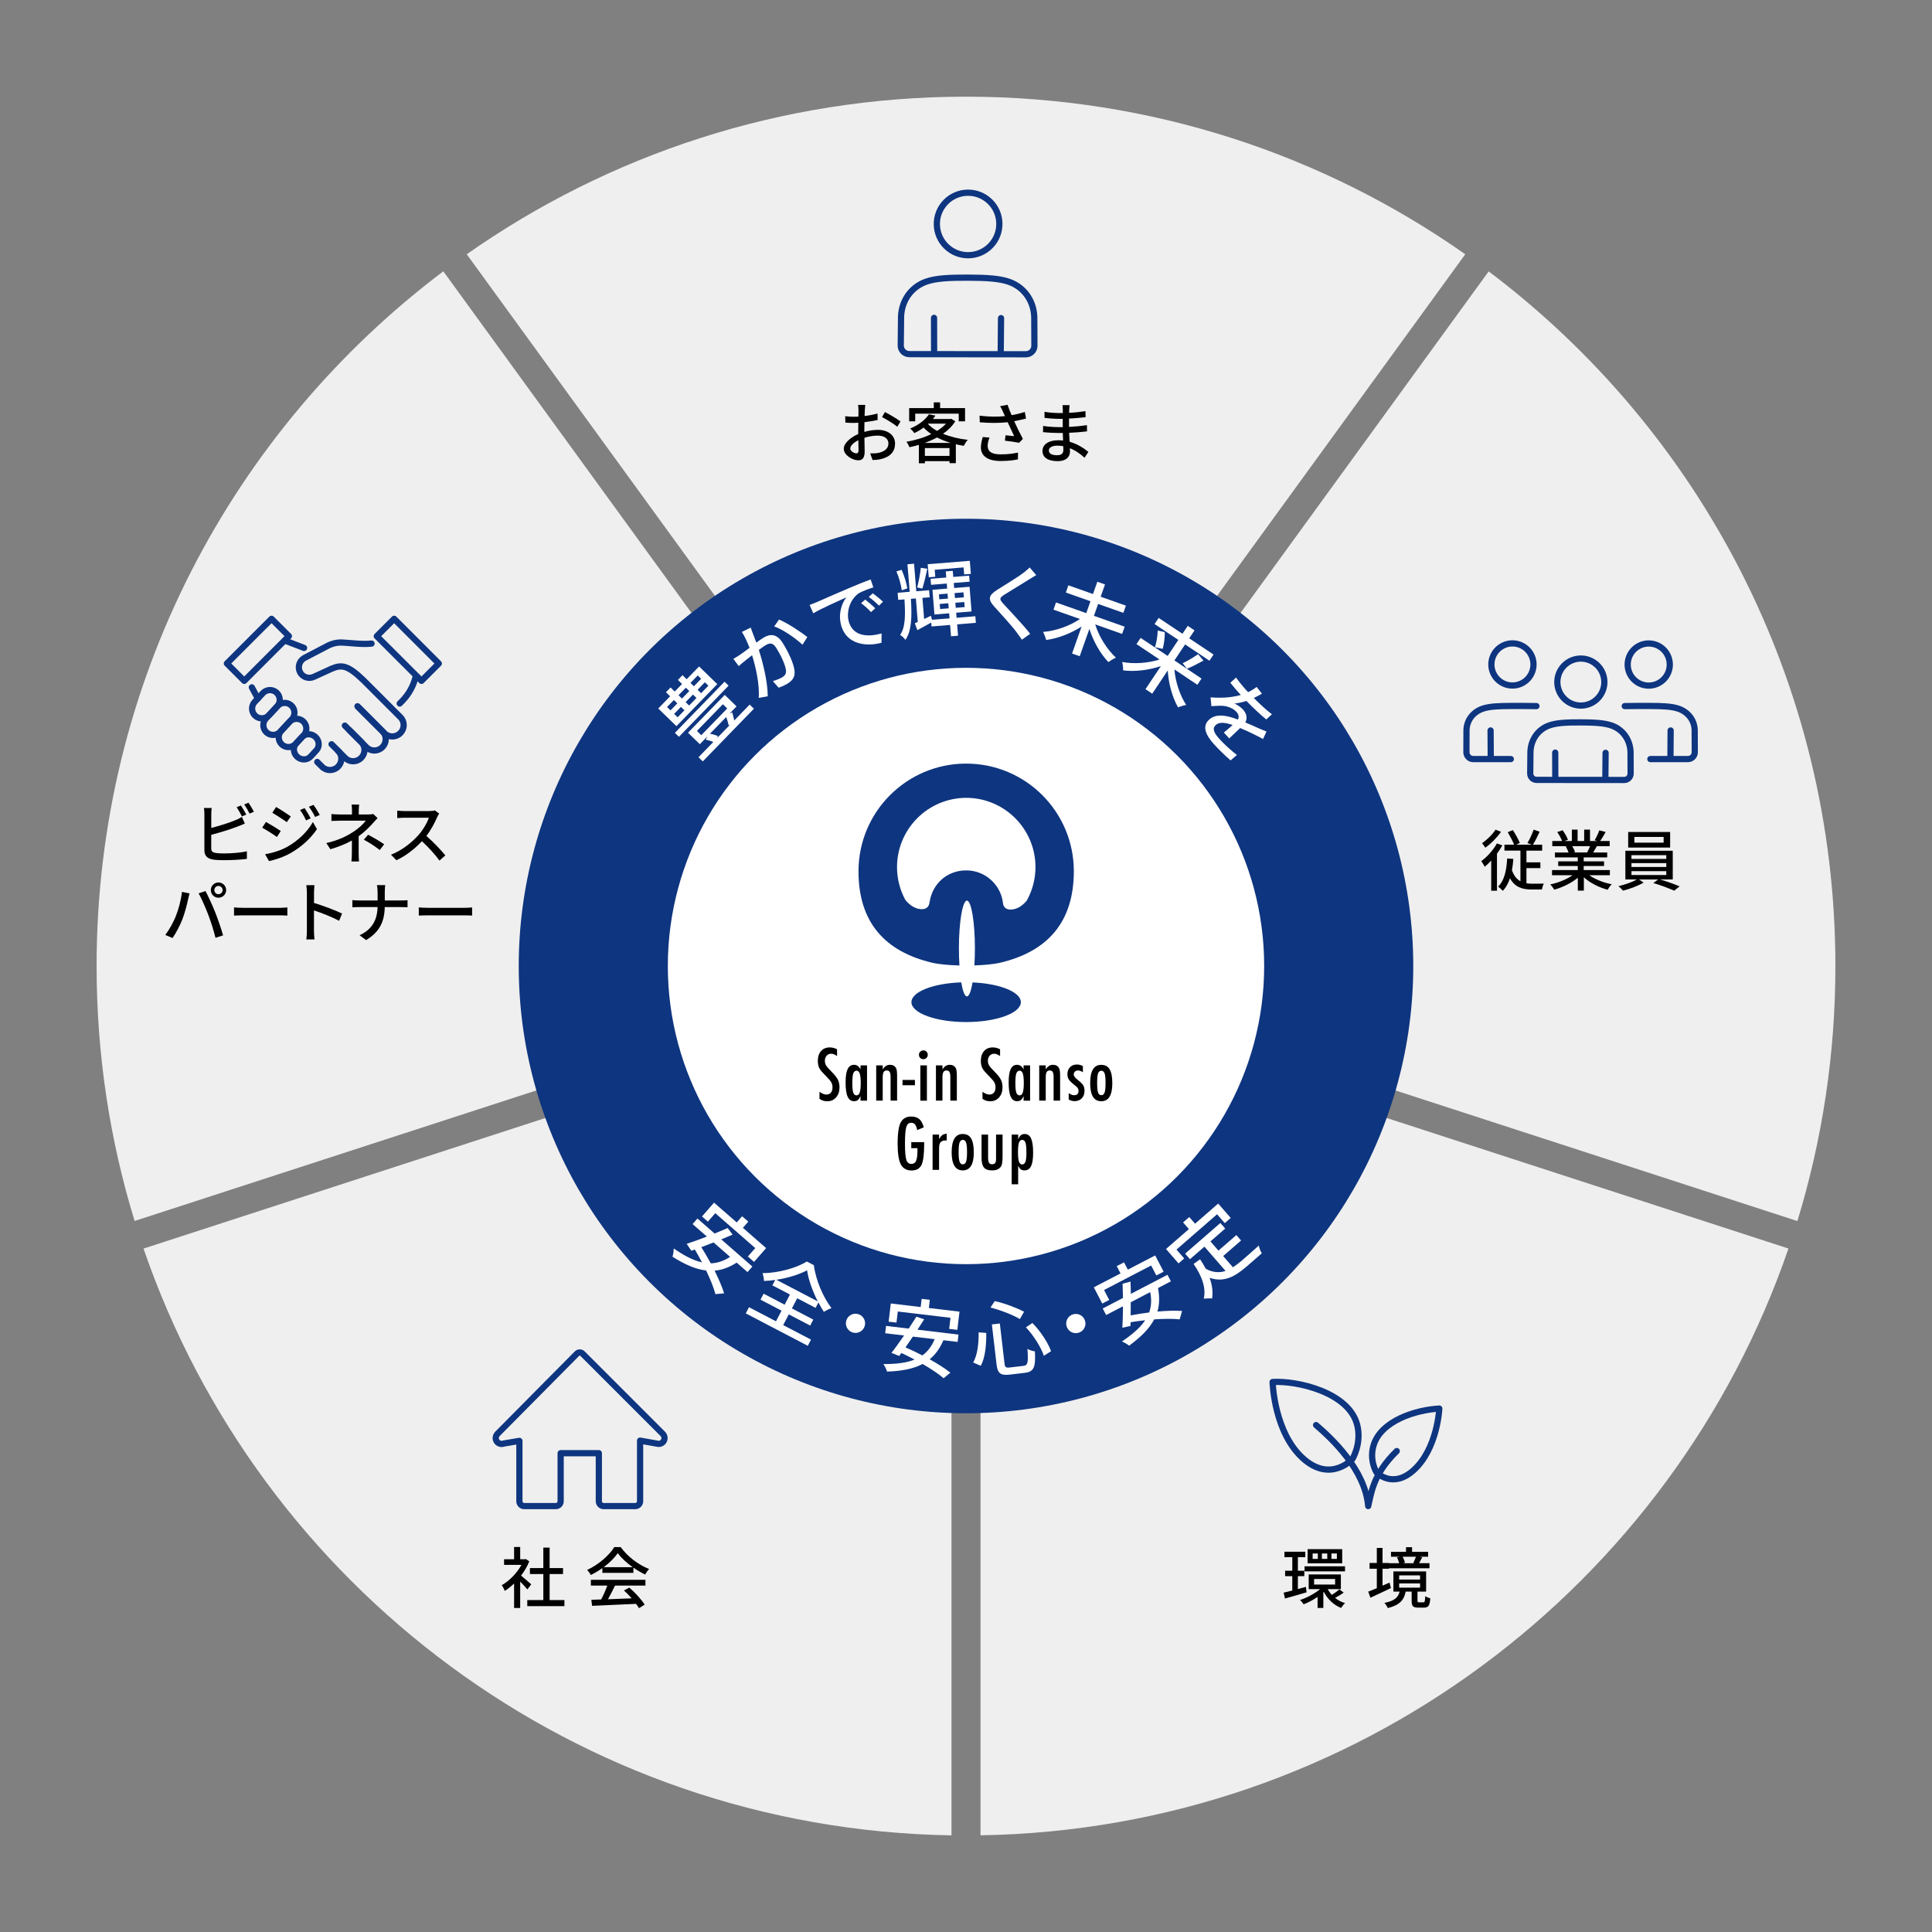
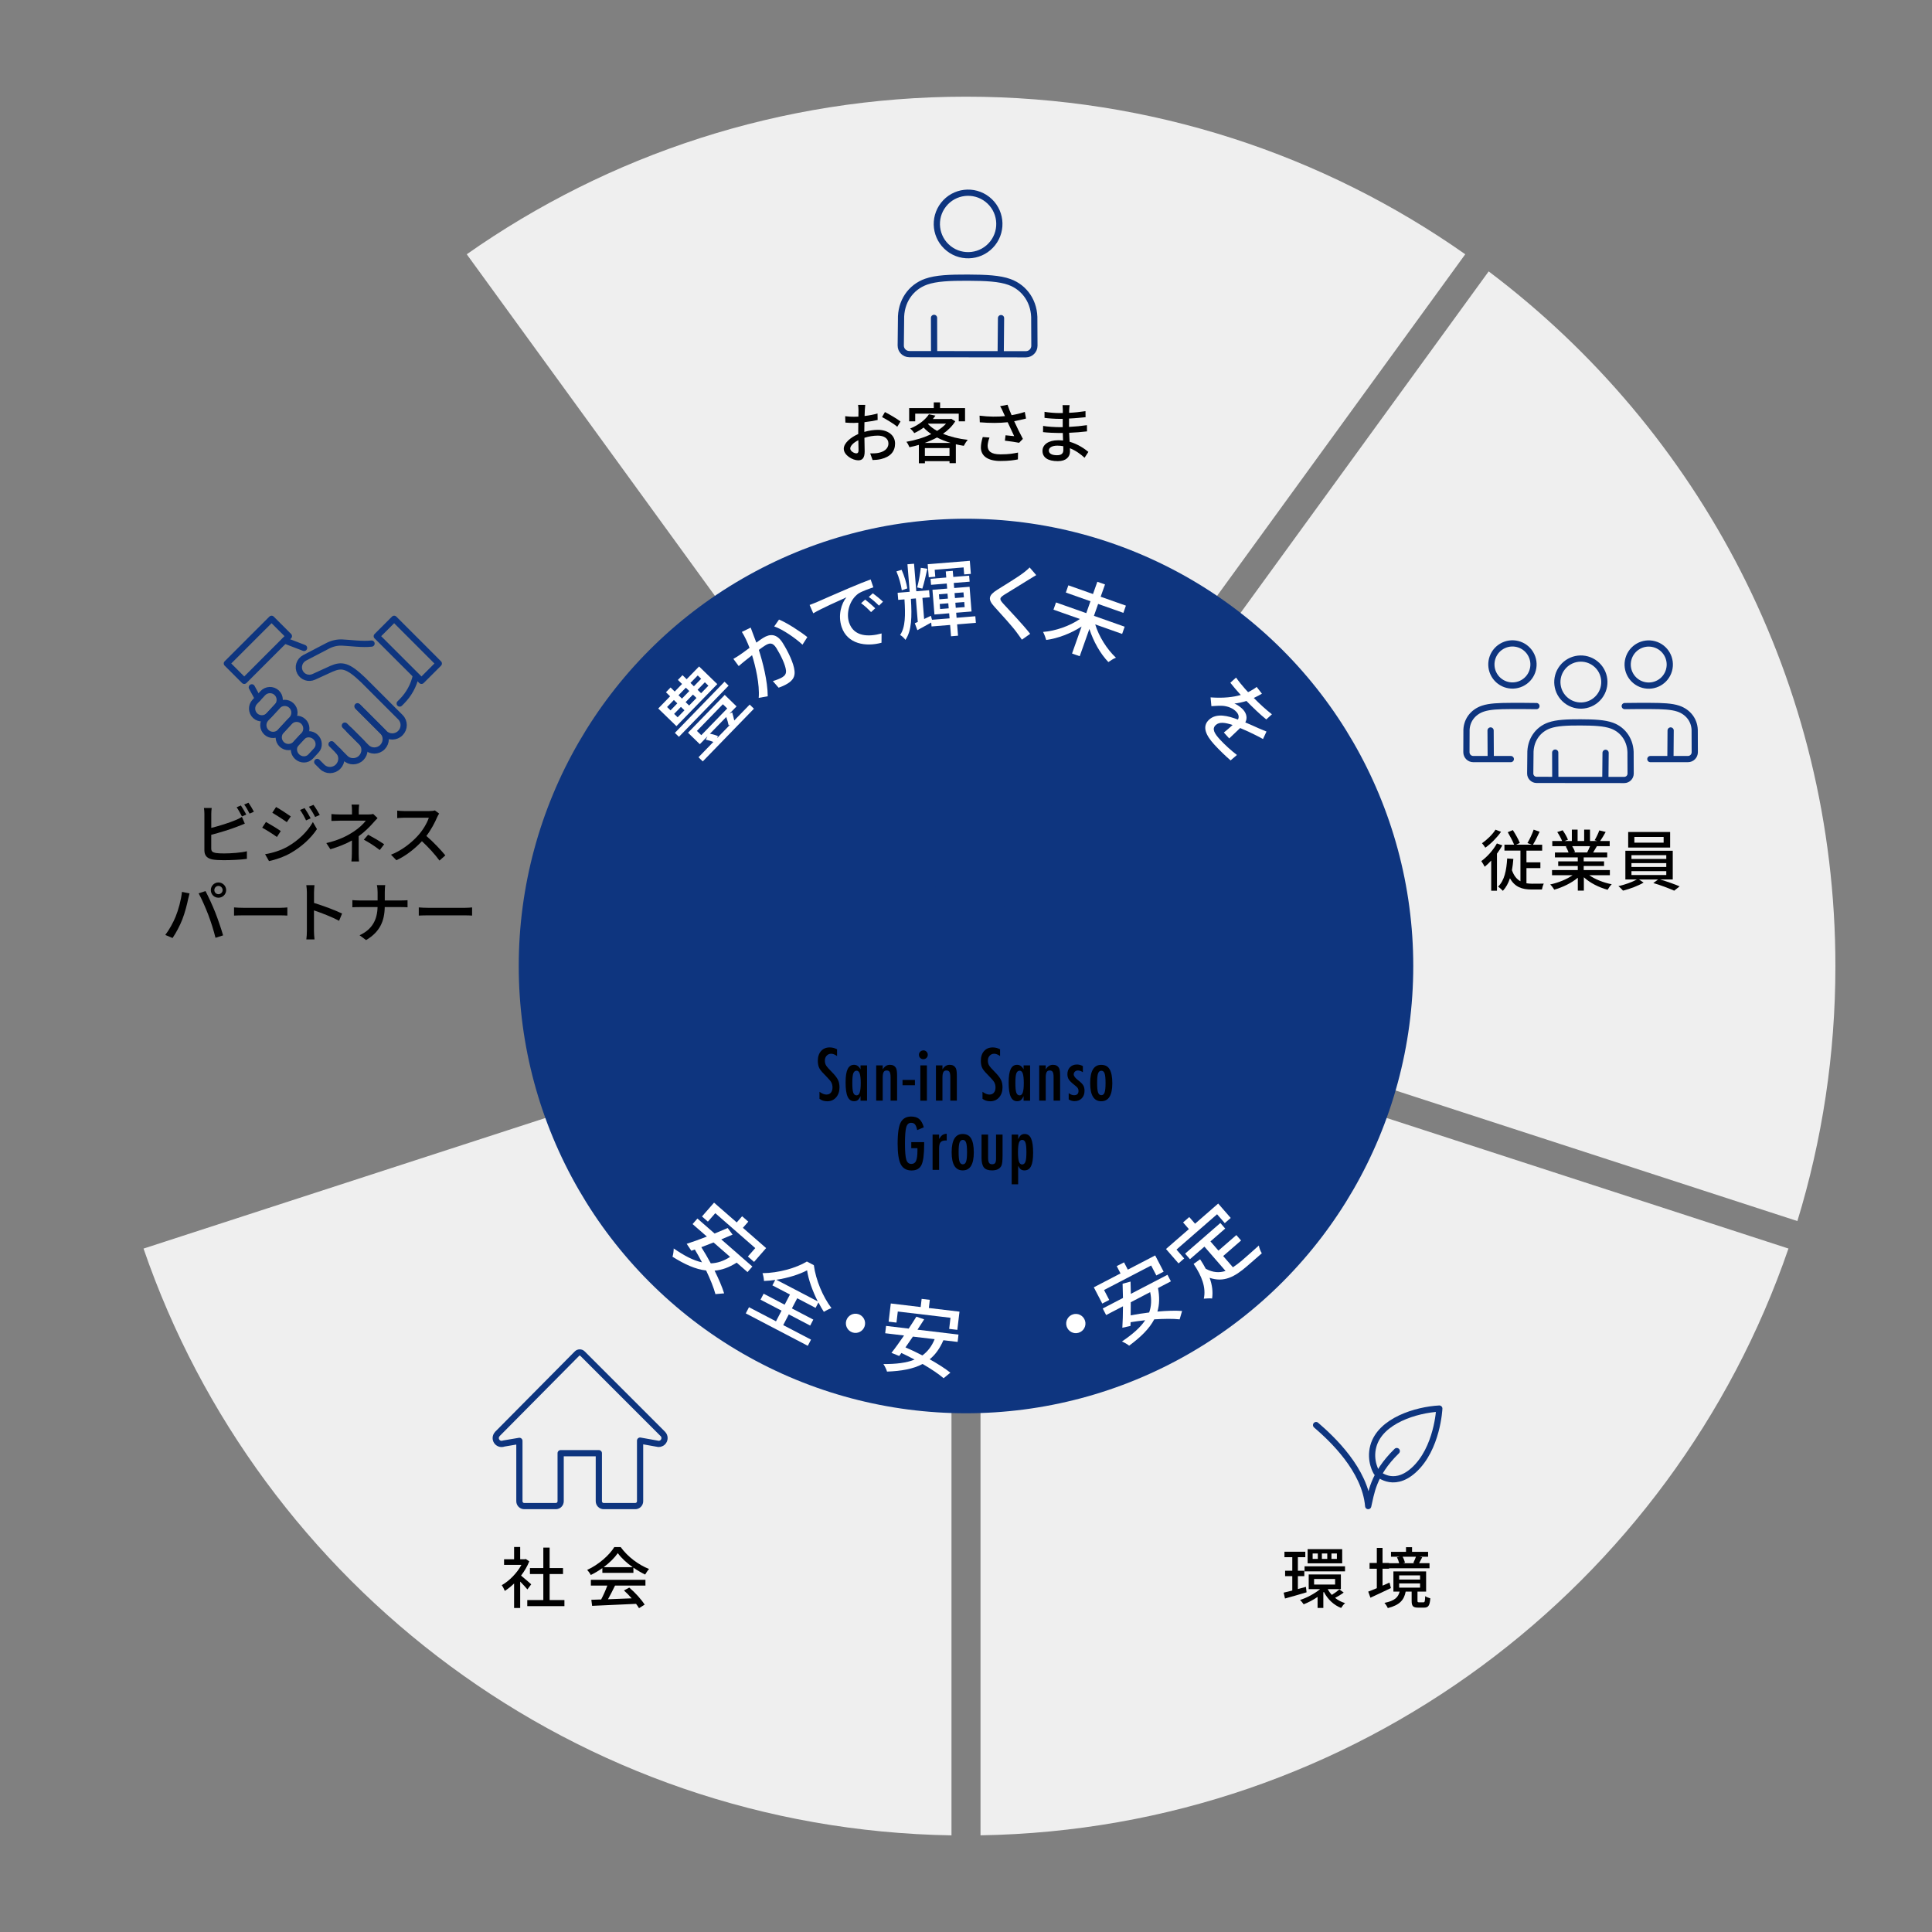
<svg xmlns="http://www.w3.org/2000/svg" id="_イヤー_2" width="466" height="466" viewBox="0 0 466 466">
  <rect x="0" y="0" width="466" height="466" fill="#808080" stroke="none" />
  <defs>
    <style>.cls-1{fill:#fff;}.cls-2,.cls-3{fill:none;}.cls-4{fill:#efefef;}.cls-3{stroke:#0e357f;stroke-linecap:round;stroke-linejoin:round;stroke-width:1.5px;}.cls-5{fill:#0e357f;}</style>
  </defs>
  <g id="_定デザイン">
    <g>
      <g>
        <g>
          <path class="cls-4" d="M229.5,309.83c-31.42-1.41-57.93-21.67-68.49-49.74l-126.39,41.07c27.92,81.32,104.44,140.05,194.88,141.53v-132.85Z" />
          <path class="cls-4" d="M190.68,168.82c12.14-8.02,26.68-12.69,42.32-12.69s30.18,4.67,42.32,12.69l78.1-107.49c-34.08-23.95-75.6-38.01-120.42-38.01s-86.34,14.07-120.42,38.01l78.1,107.49Z" />
          <path class="cls-4" d="M280.97,172.94c17.62,14.09,28.92,35.77,28.92,60.09,0,7.07-.96,13.91-2.75,20.42l126.39,41.07c5.95-19.44,9.17-40.09,9.17-61.48,0-68.49-32.84-129.31-83.63-167.58l-78.1,107.49Z" />
-           <path class="cls-4" d="M158.86,253.44c-1.79-6.5-2.75-13.35-2.75-20.42,0-24.32,11.29-46,28.92-60.09L106.93,65.44C56.14,103.71,23.3,164.53,23.3,233.02c0,21.4,3.21,42.04,9.17,61.48l126.39-41.07Z" />
          <path class="cls-4" d="M304.99,260.09c-10.56,28.08-37.07,48.34-68.49,49.74v132.85c90.44-1.48,166.96-60.2,194.88-141.53l-126.39-41.07Z" />
        </g>
        <circle class="cls-5" cx="233" cy="233" r="107.88" />
        <g>
          <path class="cls-1" d="M173.01,165.01l-9.85,10.14-4.39-4.26,2.86-2.94-1-.98,1.11-1.15,1,.98,1.77-1.82-1-.98,1.11-1.15,1,.98,3-3.08,4.39,4.26Zm-11.28,6.33l1.64-1.69-.83-.81-1.64,1.69,.83,.81Zm1.72,1.67l1.64-1.69-.85-.82-1.64,1.69,.85,.82Zm12.29-7.63l-11.98,12.34-.98-.95,11.98-12.34,.98,.95Zm-12.08,2.31l.83,.81,1.77-1.82-.83-.81-1.77,1.82Zm1.71,1.66l.85,.82,1.77-1.82-.85-.82-1.77,1.82Zm15.45,.59l1.03,1-12.34,12.71-1.03-1,3.58-3.69c-.55-.23-1.25-.43-1.83-.55l.41-.8-1.84,1.89-2.85-2.77,8.86-9.12,2.85,2.77-1.71,1.76,.65-.32c.21,.68,.37,1.37,.5,1.96l3.73-3.84Zm-12.52-7.03l-1.76,1.81,.83,.81,1.75-1.81-.83-.81Zm.86,14.41l6.25-6.44-1.05-1.02-6.26,6.44,1.05,1.02Zm.85-12.75l-1.75,1.81,.85,.82,1.76-1.81-.85-.82Zm1.24,12.41c.7,.12,1.45,.35,1.93,.57l-.22,.48,3.16-3.26-.37,.18c-.11-.58-.35-1.4-.58-2.01l-3.93,4.04Z" />
          <path class="cls-1" d="M181.06,151.36c.14,.41,.32,.89,.48,1.3,.22,.57,.57,1.48,.89,2.34,.66-.48,1.24-.89,1.63-1.13,1.63-1.02,3.29-1.11,4.75,1.24,1.24,1.99,2.64,4.81,2.83,6.7,.17,1.48-.5,2.34-1.69,3.08-.63,.39-1.52,.78-2.15,.98l-1.39-1.59c.81-.22,1.84-.65,2.29-.93,.59-.37,.97-.82,.88-1.65-.15-1.37-1.22-3.62-2.31-5.37-.9-1.44-1.69-1.28-2.76-.61-.34,.21-.88,.59-1.48,1.04,.92,2.87,2.13,7.47,2.15,11.18l-2.18,.39c.27-3.28-.78-7.65-1.6-10.29-.71,.56-1.35,1.05-1.69,1.34-.41,.33-1.11,.9-1.53,1.28l-1.29-1.74c.58-.31,1.06-.64,1.61-1,.53-.36,1.39-.98,2.29-1.66-.53-1.39-1.16-2.77-1.85-3.84l2.11-1.03Zm6.84-1.92c1.91,.76,5.3,2.99,6.83,4.23l-1.17,1.83c-1.59-1.49-4.73-3.7-6.82-4.4l1.16-1.66Z" />
          <path class="cls-1" d="M197,145.24c1.32-.59,4.58-2.02,7.94-3.45,1.94-.83,3.8-1.57,5.06-2.03l.65,1.91c-1.04,.35-2.67,.91-3.58,1.48-2.23,1.58-3.01,4.79-2.27,7.01,1.14,3.44,4.7,3.5,7.84,2.63l-.02,2.24c-3.75,1.03-8.25,.33-9.62-3.81-.94-2.85-.05-5.67,1.15-7.14-1.58,.71-6.04,2.69-7.99,3.85l-.88-2.01c.71-.26,1.35-.51,1.71-.67Zm14.1,1.48l-1,.92c-.78-.82-1.56-1.53-2.4-2.15l.98-.87c.68,.51,1.76,1.44,2.42,2.1Zm1.88-1.59l-.97,.95c-.81-.8-1.58-1.48-2.46-2.09l.97-.89c.67,.49,1.79,1.39,2.46,2.03Z" />
          <path class="cls-1" d="M217.51,142.37c-.16-1.25-.67-3.11-1.29-4.55l1.25-.38c.63,1.39,1.19,3.23,1.37,4.48l-1.33,.45Zm17.87,7.86l-4.52,.37,.22,2.73-1.69,.14-.22-2.73-4.48,.36-.08-.94c-1.13,.63-2.28,1.27-3.34,1.84l-.62-1.68c.21-.1,.47-.2,.72-.3l-.46-5.68-1.2,.1c.27,4.27,.2,7.69-1.32,9.9-.25-.38-.82-.94-1.28-1.18,1.29-1.87,1.29-4.82,1.05-8.59l-1.51,.12-.14-1.71,2.91-.24-.54-6.64,1.59-.13,.54,6.64,3.09-.25,.14,1.71-1.75,.14,.41,5.1c.52-.24,1.08-.51,1.64-.78l.26,.96,4.24-.34-.1-1.22-3.55,.29-.48-5.96,3.55-.29-.1-1.22-3.79,.31-.12-1.45,3.79-.31-.12-1.47,1.69-.14,.12,1.47,3.83-.31,.12,1.45-3.83,.31,.1,1.22,3.71-.3,.48,5.96-3.71,.3,.1,1.22,4.52-.37,.13,1.57Zm-11.71-13.03c-.35,1.61-.8,3.53-1.2,4.77l-1.25-.28c.36-1.27,.73-3.33,.88-4.73l1.56,.23Zm1.92,1.91l-1.57,.13-.26-3.15,10.16-.82,.25,3.15-1.61,.13-.14-1.69-6.97,.57,.14,1.69Zm.98,5.44l2.07-.17-.1-1.2-2.07,.17,.1,1.2Zm2.26,2.18l-.1-1.22-2.07,.17,.1,1.22,2.07-.17Zm1.41-3.68l.1,1.2,2.15-.17-.1-1.2-2.15,.17Zm2.34,2.16l-2.15,.17,.1,1.22,2.15-.17-.1-1.22Z" />
          <path class="cls-1" d="M249.95,138.71c-.55,.31-1.23,.76-1.67,1.01-1.46,.94-4.45,2.72-6,3.7-1.26,.82-1.29,1.08-.25,2.23,1.46,1.59,4.77,5.07,6.45,7.23l-2,1.41c-.4-.62-.89-1.23-1.29-1.8-.92-1.29-3.74-4.39-5.34-6.15-1.69-1.84-1.37-2.78,.68-4.08,1.67-1.07,4.83-2.95,6.33-4.1,.52-.42,1.17-.91,1.48-1.3l1.61,1.87Z" />
          <path class="cls-1" d="M264.17,150.61c.87,2.88,2.82,6,4.99,8.02-.54,.21-1.34,.72-1.82,1.06-1.96-2.03-3.62-5.01-4.58-7.99l-2.33,6.58-1.85-.65,2.3-6.51c-2.61,1.69-5.75,2.87-8.53,3.24-.15-.54-.49-1.43-.76-1.94,2.96-.22,6.42-1.42,8.89-3.12l-6.38-2.25,.61-1.74,7.3,2.58,1.01-2.87-5.94-2.1,.61-1.74,5.94,2.1,1.05-2.96,1.85,.65-1.05,2.96,6.09,2.15-.61,1.74-6.09-2.15-1.01,2.87,7.41,2.62-.61,1.74-6.51-2.3Z" />
-           <path class="cls-1" d="M283.28,161.49c.2,2.87,1.3,6.19,2.83,8.55-.54,.09-1.43,.34-1.96,.59-1.4-2.48-2.31-5.8-2.49-8.91l-3.74,5.6-1.63-1.09,3.72-5.57c-2.93,1-6.31,1.39-9.11,1.04,.02-.57-.09-1.48-.23-2.03,2.77,.53,6.25,.3,9.01-.6l-5.56-3.71,1-1.5,6.52,4.35,2.58-3.86-5.74-3.83,.99-1.48,5.74,3.83,1.28-1.91,1.63,1.09-1.28,1.91,5.87,3.92-.99,1.48-5.87-3.92-2.58,3.86,6.54,4.37-1,1.5-5.52-3.69Zm-2.33-9.01c0,1.37-.19,3.05-.53,4.03l-1.85-.4c.34-.95,.64-2.65,.67-4.03l1.71,.4Zm4.31,7.48c1.14-.51,2.7-1.45,3.72-2.18l1.29,1.56c-1.34,.74-2.88,1.54-3.98,1.96l-1.03-1.34Z" />
          <path class="cls-1" d="M295.2,176.68c.54-.41,1.38-1.15,2.11-1.81-1.83-.61-3.2-.79-4.06,0-1.01,.92-.34,2.04,1.01,3.51,1.08,1.18,2.68,2.65,4.09,3.72l-1.53,1.31c-1.1-.94-2.75-2.52-3.95-3.84-1.99-2.19-3.04-4.35-1.22-6,1.8-1.64,4.54-.92,6.94-.01,.36-.65,.13-1.31-.35-1.84-.83-.92-2.12-1.37-3.26-1.47-.8-.05-1.73,0-2.79,.08l-.2-2.12c3.19,.23,5.51-.07,7.29-.58l-.39-.43c-.55-.61-1.45-1.65-2.13-2.52l1.38-1.25c.6,.86,1.49,1.97,2.12,2.66,.26,.28,.51,.56,.78,.86,.84-.41,1.58-.87,2.07-1.26l1.27,1.63c-.46,.26-1.13,.65-1.96,1.03,1.38,1.4,2.91,2.81,4.37,3.94l-1.36,1.24c-1.53-1.23-3.29-2.93-4.79-4.46-.92,.3-1.95,.53-2.92,.63,.68,.22,1.6,.9,2.12,1.47,.83,.92,1.09,2.06,.53,3.08,1.25,.51,2.25,.98,3.19,1.4,.67,.29,1.25,.54,1.92,.8l-.84,1.81c-.48-.29-1.3-.71-1.88-.99-.97-.5-2.23-1.08-3.63-1.67-.81,.77-1.96,1.86-2.64,2.51l-1.29-1.42Z" />
        </g>
        <g>
          <path class="cls-1" d="M177.69,304.55c-1.83,1.16-3.58,1.79-5.33,1.93,1,2.02,1.84,3.97,2.3,5.48l-2.1,.18c-.4-1.52-1.23-3.57-2.24-5.7-2.57-.28-5.19-1.48-8.12-3.32,.17-.44,.3-1.44,.3-1.99,2.5,1.73,4.72,2.9,6.82,3.35-.55-1.07-1.15-2.12-1.73-3.1l-.84,.3-1.12-1.67c1.35-.42,3.1-1.06,4.87-1.75l-3.45-3.01,1.17-1.34,4.14,3.62c1.12-.46,2.21-.91,3.16-1.33l1.18,1.59c-.85,.37-1.78,.76-2.73,1.15l7.5,6.55-1.17,1.34-2.62-2.29Zm-5.57-4.87c-1.02,.41-2.02,.79-2.96,1.14,.76,1.2,1.54,2.52,2.28,3.9,1.58-.05,3.11-.55,4.66-1.56l-3.98-3.47Zm-1.37-5.02l-1.43-1.25,2.91-3.33,5.47,4.77,1.3-1.49,1.49,1.3-1.3,1.49,5.6,4.89-2.91,3.33-1.49-1.3,1.78-2.03-9.64-8.42-1.78,2.03Z" />
          <path class="cls-1" d="M188.9,319.61l6.72,3.51-.78,1.49-14.96-7.82,.78-1.49,6.51,3.4,1.34-2.57-5.07-2.65,.75-1.44,5.07,2.65,1.28-2.45-4.24-2.21,.69-1.31c-.91,.14-1.83,.22-2.72,.25,0-.5-.16-1.33-.35-1.88,3.88-.03,8.2-1.27,10.7-2.81l1.68,.88c.48,3.61,2.18,7.62,4.25,10.36-.6,.2-1.29,.57-1.84,.89-.45-.69-.89-1.46-1.3-2.26l-.69,1.31-4.43-2.32-1.28,2.45,5.16,2.7-.75,1.44-5.16-2.7-1.34,2.57Zm8.35-5.7c-1.26-2.51-2.28-5.32-2.58-7.51-1.88,1-4.61,1.86-7.42,2.28l10,5.22Z" />
          <path class="cls-1" d="M207.03,316.97c1.22,.38,1.91,1.68,1.53,2.9s-1.68,1.91-2.9,1.53-1.91-1.68-1.53-2.9,1.68-1.91,2.9-1.53Z" />
          <path class="cls-1" d="M227.55,323.26c-.86,1.99-1.95,3.5-3.31,4.6,1.96,1.1,3.76,2.24,4.99,3.23l-1.63,1.34c-1.19-1.03-3.04-2.26-5.07-3.44-2.28,1.22-5.12,1.71-8.58,1.84-.11-.46-.56-1.36-.87-1.82,3.04,.02,5.53-.27,7.52-1.08-1.06-.57-2.15-1.1-3.18-1.59l-.53,.72-1.87-.75c.88-1.1,1.96-2.63,3.04-4.19l-4.55-.54,.21-1.77,5.46,.65c.66-1.01,1.31-2,1.85-2.88l1.88,.65c-.5,.79-1.04,1.63-1.61,2.49l9.89,1.18-.21,1.77-3.46-.41Zm-11.32-4.25l-1.89-.22,.52-4.39,7.21,.86,.23-1.97,1.97,.23-.23,1.97,7.39,.88-.52,4.39-1.97-.23,.32-2.68-12.71-1.51-.32,2.68Zm3.97,3.37c-.61,.91-1.22,1.79-1.8,2.61,1.3,.56,2.7,1.21,4.08,1.94,1.28-.94,2.26-2.21,2.96-3.92l-5.25-.62Z" />
-           <path class="cls-1" d="M237.89,321.5c.02,2.72-.2,5.86-1.33,7.93l-1.82-.79c1.05-1.87,1.35-4.67,1.3-7.28l1.85,.15Zm2.04-7.67c2.42,.52,5.39,1.67,7.08,2.56l-1.02,1.77c-1.65-1-4.64-2.16-7.09-2.78l1.03-1.55Zm1.23,5.39l1.13,9.66c.11,.93,.33,1.07,1.34,.95l3.22-.38c1.09-.13,1.19-.82,.97-4.1,.48,.29,1.29,.55,1.8,.6,.2,3.76-.19,4.92-2.44,5.18l-3.56,.42c-2.29,.27-2.99-.27-3.25-2.44l-1.13-9.66,1.91-.22Zm7.86-.11c1.99,2.02,3.78,4.79,4.5,6.8l-1.74,1.11c-.65-1.98-2.44-4.87-4.33-6.87l1.57-1.05Z" />
          <path class="cls-1" d="M258.81,317.02c1.22-.38,2.52,.31,2.9,1.54s-.31,2.52-1.54,2.9-2.52-.31-2.9-1.54,.31-2.52,1.54-2.9Z" />
          <path class="cls-1" d="M267.56,313.54l-1.69,.88-2.04-3.92,6.44-3.35-.91-1.76,1.76-.91,.91,1.76,6.6-3.43,2.04,3.92-1.76,.91-1.25-2.4-11.36,5.91,1.25,2.4Zm11.75-2.86c.41,2.13,.36,3.98-.14,5.67,2.24-.2,4.37-.27,5.95-.14l-.59,2.02c-1.56-.18-3.78-.15-6.13,0-1.2,2.29-3.27,4.29-6.05,6.35-.35-.32-1.23-.8-1.74-1.01,2.52-1.7,4.42-3.34,5.61-5.13-1.2,.13-2.39,.3-3.52,.48l-.03,.9-1.96,.43c.1-1.41,.14-3.28,.15-5.17l-4.06,2.11-.82-1.58,4.88-2.54c-.02-1.21-.05-2.39-.09-3.43l1.92-.52c.03,.93,.06,1.93,.07,2.96l8.84-4.6,.82,1.58-3.09,1.61Zm-6.57,3.42c0,1.1,0,2.17-.02,3.17,1.39-.27,2.91-.52,4.46-.7,.53-1.49,.62-3.1,.24-4.91l-4.68,2.44Z" />
          <path class="cls-1" d="M285.63,303.54l-1.37,1.19-3.02-3.47,5.52-4.8-1.4-1.61,1.49-1.3,1.4,1.61,5.58-4.86,3.02,3.47-1.43,1.25-1.86-2.14-9.79,8.52,1.86,2.14Zm11.74,2.14c.74-.49,1.49-1.06,2.25-1.71,.65-.56,3.18-2.77,4.02-3.55,.06,.53,.41,1.42,.71,1.88l-3.59,3.12c-2.96,2.57-5.56,3.96-9,2.79,.62,1.72,.84,3.38,.6,4.99-.45-.06-1.46-.03-2,.04,.58-2.68-.48-5.46-2.46-8.38l1.57-1.12c.51,.77,.97,1.54,1.36,2.29,1.75,.94,3.29,1.01,4.77,.52l-5.09-5.86-3.49,3.03-1.17-1.34,8.5-7.39,1.17,1.34-3.56,3.1,1.93,2.22,4.32-3.75,1.14,1.31-4.32,3.75,2.36,2.72Z" />
        </g>
-         <circle class="cls-1" cx="233" cy="233" r="71.92" />
        <g>
          <g>
            <path class="cls-5" d="M233.05,184.18c-14.35,0-25.97,11.62-25.98,25.97,0,12.29,6.35,19.38,17.82,22.07,1.57,.37,4.06,.59,6.53,.65-.08-1.27-.13-2.64-.13-4.09,0-6.38,.87-11.55,1.93-11.55s1.93,5.17,1.93,11.55c0,1.44-.05,2.81-.13,4.08,2.34-.08,4.69-.29,6.18-.64,11.46-2.7,17.8-9.78,17.81-22.07,0-14.35-11.63-25.97-25.97-25.97Zm14.59,33.07c-.74,.88-2.13,2.19-4,2.14-1.14-.04-1.55-.75-1.69-1.29-.39-4.57-4.22-8.16-8.89-8.16s-8.13,3.26-8.82,7.52l-.03-.03s.07,1.82-1.76,1.86c-1.96,.05-3.4-1.38-4.1-2.26-1.26-2.34-1.99-5.03-1.99-7.89,.02-9.22,7.47-16.68,16.7-16.7,9.22,.01,16.68,7.48,16.7,16.7-.01,2.94-.77,5.71-2.12,8.11Z" />
            <path class="cls-5" d="M234.58,236.97c-.35,2.08-.83,3.36-1.36,3.36s-1.01-1.29-1.37-3.38c-6.73,.22-12.01,2.27-12.01,4.77,0,2.65,5.91,4.8,13.19,4.8s13.2-2.15,13.2-4.8c0-2.46-5.1-4.48-11.66-4.76Z" />
          </g>
          <g>
            <path d="M201.9,253.05v1.67c-.52-.37-.99-.56-1.41-.56-.45,0-.82,.16-1.1,.48-.29,.3-.43,.7-.43,1.21,0,.44,.1,.82,.3,1.14,.1,.17,.28,.39,.51,.66,.24,.27,.55,.59,.92,.97,.7,.71,1.17,1.32,1.42,1.83,.25,.5,.38,1.11,.38,1.83,0,.98-.28,1.79-.83,2.42-.55,.62-1.26,.93-2.13,.93-.73,0-1.35-.2-1.87-.6v-1.69c.61,.44,1.16,.67,1.66,.67,.47,0,.83-.15,1.09-.46,.26-.31,.39-.73,.39-1.26,0-.46-.1-.87-.3-1.24-.1-.18-.25-.38-.44-.6-.19-.23-.42-.48-.7-.76-.43-.43-.79-.81-1.08-1.13-.29-.33-.5-.62-.63-.86-.26-.48-.39-1.09-.39-1.82,0-.99,.26-1.78,.77-2.36,.52-.59,1.22-.88,2.1-.88,.61,0,1.19,.15,1.74,.44Z" />
            <path d="M209.13,256.97v8.51h-1.57v-1.09c-.22,.47-.45,.79-.67,.96-.22,.18-.52,.26-.89,.26-.71,0-1.22-.36-1.55-1.09-.33-.72-.49-1.86-.49-3.4s.16-2.56,.49-3.25c.33-.69,.85-1.04,1.55-1.04,.65,0,1.17,.37,1.56,1.1v-.96h1.57Zm-3.55,4.22c0,1.12,.07,1.9,.22,2.34,.15,.44,.42,.67,.81,.67,.35,0,.61-.23,.76-.69,.16-.49,.24-1.25,.24-2.28s-.08-1.79-.24-2.29c-.16-.46-.41-.69-.76-.69-.37,0-.64,.22-.8,.66-.15,.41-.23,1.16-.23,2.28Z" />
            <path d="M211.34,256.97h1.57v.98c.45-.75,1.03-1.12,1.74-1.12s1.18,.27,1.48,.81c.16,.31,.25,.9,.25,1.78v6.05h-1.57v-5.69c0-.58-.08-.98-.21-1.22-.14-.24-.37-.36-.71-.36-.18,0-.33,.03-.46,.09-.12,.06-.22,.16-.3,.3-.08,.14-.13,.32-.17,.55-.04,.22-.05,.5-.05,.83v5.5h-1.57v-8.51Z" />
            <path d="M217.69,260.48h2.99v1.28h-2.99v-1.28Z" />
            <path d="M222.73,253.35c.28,0,.53,.1,.74,.31,.21,.21,.31,.46,.31,.75s-.1,.55-.31,.76c-.21,.21-.46,.31-.76,.31s-.55-.1-.76-.31c-.2-.2-.3-.46-.3-.76,0-.28,.1-.53,.31-.74,.22-.21,.48-.31,.76-.31Zm-.74,3.62h1.58v8.51h-1.58v-8.51Z" />
            <path d="M225.75,256.97h1.57v.98c.45-.75,1.03-1.12,1.74-1.12s1.18,.27,1.48,.81c.16,.31,.25,.9,.25,1.78v6.05h-1.57v-5.69c0-.58-.08-.98-.21-1.22-.14-.24-.37-.36-.71-.36-.18,0-.33,.03-.46,.09-.12,.06-.22,.16-.3,.3-.08,.14-.13,.32-.17,.55-.04,.22-.05,.5-.05,.83v5.5h-1.57v-8.51Z" />
            <path d="M241.22,253.05v1.67c-.52-.37-.99-.56-1.41-.56-.45,0-.82,.16-1.1,.48-.29,.3-.43,.7-.43,1.21,0,.44,.1,.82,.3,1.14,.1,.17,.28,.39,.51,.66,.24,.27,.55,.59,.92,.97,.7,.71,1.17,1.32,1.42,1.83,.25,.5,.38,1.11,.38,1.83,0,.98-.28,1.79-.83,2.42-.55,.62-1.26,.93-2.13,.93-.73,0-1.35-.2-1.87-.6v-1.69c.61,.44,1.16,.67,1.66,.67,.47,0,.83-.15,1.09-.46,.26-.31,.39-.73,.39-1.26,0-.46-.1-.87-.3-1.24-.1-.18-.25-.38-.44-.6-.19-.23-.42-.48-.7-.76-.43-.43-.79-.81-1.08-1.13-.28-.33-.5-.62-.63-.86-.26-.48-.39-1.09-.39-1.82,0-.99,.26-1.78,.77-2.36,.52-.59,1.22-.88,2.1-.88,.61,0,1.19,.15,1.74,.44Z" />
            <path d="M248.46,256.97v8.51h-1.57v-1.09c-.22,.47-.45,.79-.67,.96s-.52,.26-.89,.26c-.71,0-1.22-.36-1.55-1.09-.33-.72-.49-1.86-.49-3.4s.16-2.56,.49-3.25c.33-.69,.85-1.04,1.55-1.04,.65,0,1.17,.37,1.56,1.1v-.96h1.57Zm-3.55,4.22c0,1.12,.07,1.9,.22,2.34,.15,.44,.42,.67,.81,.67,.35,0,.61-.23,.76-.69,.16-.49,.24-1.25,.24-2.28s-.08-1.79-.24-2.29c-.16-.46-.41-.69-.76-.69-.37,0-.64,.22-.8,.66-.15,.41-.23,1.16-.23,2.28Z" />
            <path d="M250.66,256.97h1.57v.98c.45-.75,1.03-1.12,1.74-1.12s1.18,.27,1.48,.81c.16,.31,.25,.9,.25,1.78v6.05h-1.57v-5.69c0-.58-.08-.98-.21-1.22-.14-.24-.37-.36-.71-.36-.18,0-.33,.03-.46,.09-.12,.06-.22,.16-.3,.3-.08,.14-.13,.32-.17,.55-.04,.22-.05,.5-.05,.83v5.5h-1.57v-8.51Z" />
            <path d="M261.19,257.15v1.48c-.38-.28-.79-.43-1.21-.43-.14,0-.27,.02-.39,.07-.12,.05-.23,.12-.32,.2-.09,.08-.16,.19-.21,.3-.05,.12-.08,.24-.08,.37,0,.4,.37,.89,1.1,1.44,.3,.23,.54,.44,.74,.64s.35,.38,.45,.56c.21,.34,.32,.78,.32,1.31,0,.76-.22,1.37-.67,1.83-.44,.45-1.03,.68-1.77,.68-.45,0-.92-.14-1.38-.41v-1.53c.45,.34,.89,.51,1.29,.51,.72,0,1.08-.35,1.08-1.06,0-.26-.07-.49-.2-.68-.06-.09-.16-.2-.29-.32-.13-.12-.29-.26-.49-.41-.66-.51-1.11-.95-1.35-1.3-.23-.36-.35-.8-.35-1.31,0-.68,.21-1.25,.63-1.68,.43-.43,.98-.65,1.67-.65,.48,0,.95,.12,1.41,.37Z" />
            <path d="M268.29,261.3c0,2.88-.89,4.32-2.67,4.32s-2.67-1.46-2.67-4.38,.89-4.4,2.66-4.4c.46,0,.86,.09,1.2,.26,.34,.18,.62,.45,.83,.81,.22,.37,.38,.83,.49,1.39,.11,.56,.16,1.23,.16,2Zm-1.63-.04c0-1.12-.07-1.9-.22-2.33-.15-.44-.41-.67-.79-.67s-.64,.22-.8,.66c-.15,.44-.22,1.2-.22,2.29s.07,1.85,.22,2.29c.16,.44,.42,.66,.8,.66s.63-.22,.78-.65c.15-.41,.23-1.15,.23-2.24Z" />
            <path d="M219.8,275.49h3.11v.49c0,2.47-.22,4.14-.65,5.01-.43,.89-1.23,1.33-2.4,1.33s-2.07-.49-2.59-1.48c-.51-.99-.76-2.64-.76-4.97,0-2.66,.28-4.44,.84-5.32,.53-.83,1.33-1.24,2.42-1.24,.83,0,1.48,.2,1.95,.6,.47,.41,.84,1.07,1.1,2l-1.59,.67c-.07-.33-.15-.62-.24-.84-.09-.23-.18-.4-.29-.53-.21-.26-.52-.39-.94-.39-.57,0-.96,.35-1.17,1.05-.21,.73-.31,2.05-.31,3.95s.11,3.23,.32,3.9c.21,.68,.62,1.02,1.21,1.02,.54,0,.92-.24,1.14-.72,.22-.52,.34-1.34,.34-2.48v-.6h-1.49v-1.45Z" />
            <path d="M224.94,273.66h1.57v1.06c.27-.45,.53-.76,.8-.95,.26-.18,.61-.28,1.04-.31v1.64c-.11-.02-.2-.02-.28-.02-.56,0-.97,.15-1.21,.44-.24,.29-.35,.78-.35,1.5v5.15h-1.57v-8.51Z" />
            <path d="M234.88,277.98c0,2.88-.89,4.32-2.67,4.32s-2.67-1.46-2.67-4.38,.89-4.4,2.66-4.4c.46,0,.86,.09,1.2,.26,.34,.18,.62,.45,.83,.81,.22,.37,.38,.83,.49,1.39,.11,.56,.16,1.22,.16,2Zm-1.63-.04c0-1.12-.07-1.9-.22-2.33-.15-.44-.41-.67-.79-.67s-.64,.22-.8,.66c-.15,.44-.22,1.2-.22,2.29s.07,1.85,.22,2.29c.16,.44,.42,.66,.8,.66s.63-.22,.78-.65c.15-.41,.23-1.15,.23-2.24Z" />
            <path d="M236.76,273.66h1.57v5.69c.01,.53,.09,.9,.23,1.13,.15,.22,.39,.34,.73,.34s.61-.1,.75-.3c.14-.21,.21-.57,.21-1.09v-5.77h1.57v5.09c0,1.19-.09,1.98-.26,2.38-.37,.78-1.13,1.17-2.29,1.17-.91,0-1.56-.23-1.94-.69-.38-.47-.58-1.24-.58-2.33v-5.62Z" />
            <path d="M244.02,285.65v-11.99h1.57v1.1c.22-.47,.44-.79,.67-.97,.23-.18,.53-.27,.9-.27,.7,0,1.22,.36,1.54,1.09,.33,.73,.49,1.86,.49,3.41s-.17,2.6-.5,3.26c-.33,.68-.86,1.02-1.59,1.02-.35,0-.64-.08-.86-.24-.11-.08-.22-.19-.33-.33s-.22-.32-.33-.52v4.44h-1.57Zm3.55-7.7c0-1.15-.08-1.94-.23-2.35-.15-.44-.41-.66-.8-.66-.36,0-.62,.23-.77,.69-.15,.43-.23,1.19-.23,2.28s.08,1.86,.23,2.28c.16,.45,.42,.68,.77,.68s.64-.22,.8-.66c.15-.4,.23-1.16,.23-2.27Z" />
          </g>
        </g>
        <g>
          <path d="M208.46,104.18c1.15-.34,2.34-.5,3.3-.5,2.35,0,4.13,1.26,4.13,3.3,0,1.89-1.09,3.2-3.42,3.76-.72,.16-1.42,.21-2,.22l-.58-1.6c.64,0,1.31,0,1.9-.11,1.33-.24,2.5-.94,2.5-2.29,0-1.22-1.1-1.89-2.54-1.89-1.12,0-2.19,.19-3.25,.53,.02,1.31,.06,2.64,.06,3.27,0,1.68-.62,2.16-1.55,2.16-1.38,0-3.49-1.25-3.49-2.79,0-1.34,1.62-2.74,3.49-3.55v-.99c0-.56,0-1.15,.02-1.74-.38,.03-.74,.05-1.04,.05-.7,0-1.46-.02-2.08-.08l-.05-1.54c.9,.11,1.52,.13,2.1,.13,.34,0,.7-.02,1.09-.03,0-.72,.02-1.3,.02-1.58,0-.34-.05-.96-.1-1.25h1.73c-.03,.3-.08,.83-.1,1.22-.02,.38-.03,.9-.06,1.46,1.12-.13,2.26-.35,3.12-.61l.03,1.57c-.91,.21-2.08,.4-3.18,.53-.02,.64-.03,1.26-.03,1.82v.54Zm-1.38,4.43c0-.5-.03-1.41-.05-2.43-1.15,.56-1.95,1.36-1.95,2s.93,1.17,1.47,1.17c.34,0,.53-.21,.53-.74Zm6.37-9.22c1.17,.59,2.95,1.65,3.75,2.27l-.78,1.28c-.77-.7-2.67-1.81-3.67-2.34l.7-1.22Z" />
          <path d="M230.42,101.6c-.72,1.17-1.74,2.18-2.96,3.03,1.75,.72,3.79,1.22,5.97,1.46-.34,.35-.74,1.01-.96,1.44-.66-.1-1.3-.22-1.92-.37v4.55h-1.52v-.48h-5.94v.51h-1.46v-4.43c-.75,.22-1.52,.4-2.27,.56-.14-.38-.46-.99-.74-1.31,2.07-.35,4.18-.98,6-1.86-.67-.46-1.3-.98-1.84-1.57-.66,.5-1.41,.94-2.26,1.34-.21-.35-.66-.86-.99-1.1,2.21-.91,3.73-2.23,4.53-3.44l1.57,.32c-.19,.27-.4,.54-.62,.82h4.16l.27-.06,.98,.61Zm-9.67,.03h-1.46v-3.2h5.94v-1.38h1.52v1.38h6.02v3.2h-1.52v-1.86h-10.5v1.86Zm8.56,5.2c-1.18-.35-2.29-.78-3.3-1.31-.93,.51-1.94,.94-2.96,1.31h6.26Zm-.29,3.14v-1.9h-5.94v1.9h5.94Zm-5.19-7.7c.59,.62,1.33,1.18,2.19,1.66,.85-.53,1.58-1.1,2.16-1.74h-4.26l-.1,.08Z" />
          <path d="M247.49,100.95c-.9,.24-1.89,.46-2.87,.64,.58,1.28,1.39,2.96,2.1,4.27l-.91,.94c-.75-.16-2.32-.38-3.43-.51l.16-1.3c.58,.06,1.57,.16,2.08,.21-.42-.9-1.09-2.29-1.57-3.36-2.02,.22-4.26,.22-6.72,.02l-.06-1.6c2.3,.29,4.37,.29,6.13,.11l-.45-.98c-.27-.62-.42-.93-.72-1.42l1.79-.34c.32,.94,.62,1.7,.98,2.51,1.1-.19,2.13-.43,3.18-.78l.3,1.58Zm-8.82,4.59c-.24,.56-.45,1.49-.45,1.95,0,1.3,.78,2.1,3.1,2.1,2.15,0,3.09-.21,4.23-.43l-.03,1.65c-.94,.18-2.11,.38-4.21,.38-3.04,0-4.72-1.2-4.72-3.28,0-.69,.19-1.62,.45-2.5l1.63,.13Z" />
          <path d="M261.6,110.41c-.9-.83-2.11-1.73-3.54-2.3,0,.32,.02,.59,.02,.82,0,1.2-.86,2.3-2.93,2.3-2.4,0-3.7-.88-3.7-2.48,0-1.5,1.42-2.56,3.79-2.56,.4,0,.78,.03,1.17,.06-.03-.59-.05-1.23-.06-1.81h-.86c-1.01,0-2.8-.08-3.91-.21l.02-1.5c.99,.19,2.95,.3,3.91,.3h.82v-2h-.79c-1.06,0-2.67-.11-3.6-.24v-1.46c.98,.18,2.56,.3,3.59,.3h.82v-.9c0-.29-.03-.75-.06-1.01h1.7c-.03,.29-.08,.64-.1,1.07,0,.18-.02,.46-.02,.78,1.33-.06,2.56-.19,3.95-.4l.02,1.46c-1.15,.11-2.48,.26-3.99,.32v2.02c1.57-.08,2.96-.22,4.32-.42l.02,1.5c-1.47,.18-2.79,.27-4.31,.34,.02,.72,.06,1.47,.11,2.16,2.05,.58,3.62,1.7,4.53,2.45l-.91,1.39Zm-5.14-2.79c-.46-.08-.93-.13-1.42-.13-1.34,0-2.06,.51-2.06,1.17s.59,1.14,1.95,1.14c.9,0,1.55-.26,1.55-1.28,0-.22,0-.53-.02-.9Z" />
        </g>
        <g>
          <path d="M362.37,203.9c-.37,.67-.82,1.34-1.3,2v8.95h-1.39v-7.28c-.51,.56-1.04,1.07-1.57,1.49-.14-.3-.58-1.04-.82-1.36,1.41-1.02,2.87-2.64,3.76-4.26l1.31,.46Zm-.32-3.27c-.96,1.38-2.43,2.88-3.79,3.83-.18-.29-.56-.82-.8-1.07,1.2-.83,2.58-2.16,3.25-3.27l1.34,.51Zm6.13,12.42c.43,.06,.88,.1,1.36,.1,.4,0,2.3,0,2.82-.02-.18,.35-.38,1.02-.45,1.42h-2.48c-2.29,0-4.05-.58-5.23-2.71-.4,1.2-.94,2.21-1.71,3.03-.24-.27-.82-.8-1.15-1.02,1.52-1.46,2.02-3.87,2.19-6.79l1.49,.11c-.08,.98-.18,1.89-.34,2.72,.48,1.38,1.18,2.19,2.05,2.67v-7.4h-3.86v-1.42h2.34c-.34-.86-.99-2.08-1.54-3.01l1.23-.51c.64,.98,1.34,2.24,1.68,3.09l-.9,.43h3.81l-1.07-.4c.51-.86,1.17-2.24,1.5-3.23l1.44,.5c-.51,1.12-1.1,2.3-1.62,3.14h2.23v1.42h-3.79v2.83h3.36v1.39h-3.36v3.65Z" />
          <path d="M383.32,211.1c1.41,.99,3.47,1.81,5.43,2.18-.34,.32-.77,.93-.99,1.33-2.08-.56-4.23-1.63-5.73-3.01v3.22h-1.46v-3.11c-1.52,1.28-3.68,2.32-5.68,2.88-.22-.38-.64-.94-.98-1.26,1.91-.4,3.99-1.23,5.39-2.22h-4.95v-1.25h6.21v-.98h-4.72v-1.12h4.72v-.96h-5.51v-1.18h3.28c-.14-.45-.42-1.02-.67-1.46l.38-.06h-3.63v-1.25h2.37c-.24-.62-.72-1.5-1.17-2.16l1.3-.43c.5,.69,1.06,1.66,1.28,2.29l-.82,.3h1.76v-2.74h1.39v2.74h1.58v-2.74h1.41v2.74h1.73l-.61-.19c.38-.64,.88-1.65,1.12-2.37l1.54,.38c-.43,.78-.91,1.58-1.33,2.18h2.3v1.25h-3.09c-.3,.54-.62,1.07-.9,1.52h3.39v1.18h-5.67v.96h4.91v1.12h-4.91v.98h6.31v1.25h-5.01Zm-4.11-7.01c.29,.46,.58,1.04,.69,1.42l-.46,.1h3.38c.24-.43,.5-1.01,.7-1.52h-4.31Z" />
          <path d="M400.41,212.13c1.6,.46,3.52,1.15,4.72,1.66l-1.31,1.04c-1.2-.54-3.36-1.36-5.04-1.84l1.17-.86h-4.63l1.12,.75c-1.28,.77-3.33,1.54-4.96,1.94-.27-.3-.75-.8-1.12-1.07,1.52-.35,3.39-1.01,4.45-1.62h-2.77v-6.93h11.43v6.93h-3.06Zm2.43-7.7h-10.12v-3.75h10.12v3.75Zm-9.33,2.75h8.4v-.91h-8.4v.91Zm0,1.94h8.4v-.93h-8.4v.93Zm0,1.94h8.4v-.94h-8.4v.94Zm7.76-9.19h-7.06v1.38h7.06v-1.38Z" />
        </g>
        <g>
          <path d="M315.14,384.07c-1.79,.53-3.71,1.09-5.2,1.49l-.32-1.41c.59-.14,1.31-.32,2.08-.51v-3.47h-1.73v-1.31h1.73v-3.27h-1.89v-1.31h5.03v1.31h-1.79v3.27h1.55v1.31h-1.55v3.11c.64-.18,1.3-.35,1.94-.53l.16,1.33Zm8.96,.06c-.64,.48-1.44,.96-2.08,1.28,.7,.56,1.52,1.01,2.42,1.26-.34,.27-.74,.82-.96,1.17-1.81-.7-3.25-2.11-4.16-3.86l-.13,.11v3.75h-1.39v-2.66c-1.07,.74-2.27,1.36-3.36,1.78-.19-.3-.59-.8-.88-1.04,1.67-.53,3.54-1.54,4.85-2.62h-2.75v-3.54h7.76v3.54h-3.17c.26,.5,.59,.96,.99,1.39,.61-.37,1.38-.94,1.82-1.33l1.04,.77Zm-9.44-6.34h9.76v1.22h-9.76v-1.22Zm9.08-.72h-8.34v-3.41h8.34v3.41Zm-5.88-2.37h-1.25v1.31h1.25v-1.31Zm-.9,7.49h5.07v-1.34h-5.07v1.34Zm3.18-7.49h-1.3v1.31h1.3v-1.31Zm2.32,0h-1.31v1.31h1.31v-1.31Z" />
          <path d="M335.48,383.05c-1.68,.82-3.52,1.66-4.93,2.32l-.53-1.47c.58-.21,1.3-.51,2.07-.83v-4.69h-1.75v-1.39h1.75v-3.63h1.38v3.63h1.57v1.39h-1.57v4.08l1.68-.74,.34,1.33Zm7.86,3.43c.3,0,.37-.18,.42-1.49,.27,.22,.87,.43,1.23,.53-.13,1.79-.5,2.24-1.5,2.24h-1.42c-1.3,0-1.58-.4-1.58-1.68v-2.18h-1.44c-.38,1.95-1.36,3.23-4.31,3.97-.14-.35-.54-.98-.82-1.25,2.53-.5,3.33-1.38,3.67-2.72h-1.5v-4.88h7.89v4.88h-2.08v2.16c0,.37,.05,.42,.4,.42h1.06Zm1.46-8.21h-9.75v-1.22h2.43c-.1-.43-.3-.99-.53-1.41l.71-.16h-2.15v-1.17h3.62v-1.12h1.46v1.12h3.87v1.17h-2.11l.69,.14c-.29,.51-.53,1.02-.75,1.42h2.51v1.22Zm-7.32,2.72h5.04v-1.01h-5.04v1.01Zm0,1.95h5.04v-1.02h-5.04v1.02Zm.83-7.46c.26,.46,.48,1.04,.56,1.44l-.5,.13h2.87l-.35-.08c.21-.42,.48-1.02,.64-1.49h-3.22Z" />
        </g>
        <g>
          <path d="M50.95,204.62c0,.77,.34,.96,1.09,1.12,.48,.08,1.23,.11,2,.11,1.68,0,4.19-.18,5.51-.53v1.84c-1.44,.21-3.84,.32-5.6,.32-.99,0-1.95-.05-2.62-.16-1.3-.24-2.03-.88-2.03-2.22v-8.77c0-.37-.03-1.02-.11-1.44h1.87c-.06,.42-.1,.99-.1,1.44v3.36c1.89-.46,4.29-1.22,5.84-1.87,.53-.21,1.02-.45,1.55-.78l.7,1.62c-.53,.21-1.17,.5-1.68,.67-1.71,.69-4.4,1.5-6.42,2.03v3.27Zm7.41-7.7c-.34-.64-.85-1.6-1.28-2.21l1.02-.43c.4,.58,.98,1.57,1.3,2.19l-1.04,.45Zm1.57-3.31c.42,.59,1.02,1.6,1.31,2.18l-1.04,.45c-.34-.69-.85-1.6-1.3-2.19l1.02-.43Z" />
          <path d="M67.72,200.46l-.93,1.42c-.83-.61-2.54-1.7-3.55-2.24l.91-1.38c.99,.54,2.82,1.66,3.57,2.19Zm1.62,3.76c2.67-1.52,4.85-3.67,6.13-5.94l.98,1.7c-1.44,2.18-3.67,4.23-6.26,5.73-1.62,.94-3.86,1.71-5.31,1.98l-.94-1.65c1.78-.3,3.73-.9,5.41-1.82Zm.8-7.3l-.96,1.38c-.82-.59-2.53-1.71-3.5-2.27l.91-1.38c.99,.54,2.79,1.73,3.55,2.27Zm4.8,.46l-1.12,.5c-.43-.91-.88-1.74-1.44-2.51l1.09-.46c.42,.62,1.1,1.74,1.47,2.48Zm2.19-.82l-1.12,.5c-.45-.91-.94-1.71-1.5-2.47l1.1-.46c.45,.59,1.12,1.7,1.52,2.43Z" />
          <path d="M86.51,205.9c0,.59,.05,1.39,.08,1.89h-1.83c.06-.46,.11-1.3,.11-1.89,0-.86,0-2.14,.02-3.17-1.49,.83-3.23,1.52-5.2,2.11l-.98-1.49c3.07-.7,5.09-1.78,6.51-2.71,1.34-.86,2.5-1.97,3.01-2.69h-6.27c-.58,0-1.52,.03-2.02,.06v-1.66c.54,.06,1.44,.1,1.98,.1h2.98v-.94c0-.48-.03-1.07-.1-1.44h1.83c-.05,.37-.1,.98-.1,1.44v.94h2.34c.42,0,.83-.03,1.14-.13l1.06,1.01c-.34,.35-.75,.78-1.04,1.12-.82,.94-2.11,2.24-3.52,3.25v4.19Zm2.29-4.56c1.49,.8,2.34,1.28,3.86,2.3l-1.06,1.39c-1.39-1.06-2.4-1.71-3.84-2.5l1.04-1.2Z" />
          <path d="M105.92,196.24c-.11,.16-.35,.56-.46,.83-.56,1.31-1.5,3.12-2.62,4.56,1.65,1.41,3.58,3.47,4.58,4.69l-1.42,1.25c-1.04-1.44-2.64-3.2-4.23-4.67-1.71,1.82-3.86,3.54-6.16,4.59l-1.3-1.34c2.59-.99,4.99-2.91,6.58-4.69,1.09-1.22,2.16-2.98,2.54-4.23h-5.87c-.62,0-1.49,.08-1.75,.1v-1.81c.32,.05,1.25,.11,1.75,.11h5.94c.59,0,1.12-.06,1.39-.16l1.04,.77Z" />
          <path d="M43.89,215.12l1.83,.37c-.11,.4-.26,1.01-.34,1.36-.21,1.06-.78,3.35-1.41,4.93-.58,1.49-1.49,3.22-2.35,4.47l-1.75-.74c1.01-1.33,1.92-3.03,2.48-4.39,.7-1.71,1.34-4.08,1.54-6Zm4.03,.35l1.65-.54c.64,1.2,1.71,3.52,2.35,5.14,.61,1.54,1.46,4.03,1.89,5.54l-1.83,.59c-.43-1.74-1.1-3.86-1.75-5.57-.64-1.66-1.63-3.95-2.32-5.15Zm4.77-2.62c1.02,0,1.86,.83,1.86,1.84s-.83,1.84-1.86,1.84-1.84-.82-1.84-1.84,.82-1.84,1.84-1.84Zm0,2.83c.54,0,1.01-.45,1.01-.99s-.46-1.01-1.01-1.01-.99,.46-.99,1.01,.45,.99,.99,.99Z" />
          <path d="M56.46,218.87c.51,.05,1.5,.1,2.37,.1h8.69c.78,0,1.41-.06,1.79-.1v1.97c-.35-.02-1.07-.06-1.78-.06h-8.71c-.9,0-1.84,.03-2.37,.06v-1.97Z" />
          <path d="M81.78,222.09c-1.7-.91-4.29-1.92-6.05-2.5v4.95c0,.5,.05,1.47,.13,2.05h-1.97c.08-.56,.13-1.42,.13-2.05v-9.25c0-.51-.05-1.25-.14-1.79h1.97c-.05,.53-.11,1.23-.11,1.79v2.5c2.11,.64,5.17,1.78,6.77,2.56l-.72,1.74Z" />
          <path d="M96.76,217.19c.62,0,1.25-.03,1.54-.06v1.71c-.29-.03-.99-.05-1.55-.05h-3.95c-.06,3.38-1.17,5.99-4.5,7.96l-1.57-1.17c3.09-1.42,4.26-3.78,4.34-6.79h-4.43c-.64,0-1.25,.02-1.65,.05v-1.73c.38,.03,1.01,.08,1.62,.08h4.47v-1.97c0-.51-.06-1.31-.18-1.73h2.02c-.08,.42-.11,1.25-.11,1.73v1.97h3.97Z" />
          <path d="M101.02,218.87c.51,.05,1.5,.1,2.37,.1h8.69c.78,0,1.41-.06,1.79-.1v1.97c-.35-.02-1.07-.06-1.78-.06h-8.71c-.9,0-1.84,.03-2.37,.06v-1.97Z" />
        </g>
        <g>
          <path d="M127.21,383.37c-.37-.46-1.09-1.23-1.74-1.89v6.37h-1.47v-5.91c-.72,.7-1.49,1.31-2.24,1.79-.14-.38-.51-1.09-.74-1.38,1.83-1.04,3.67-2.9,4.75-4.9h-4.19v-1.36h2.42v-2.95h1.47v2.95h1.1l.26-.05,.83,.56c-.48,1.22-1.18,2.38-1.98,3.44,.75,.61,2.08,1.76,2.45,2.1l-.91,1.22Zm8.93,2.56v1.47h-8.96v-1.47h3.87v-6.27h-3.23v-1.44h3.23v-4.93h1.52v4.93h3.23v1.44h-3.23v6.27h3.57Z" />
          <path d="M145.29,378.23c-.88,.62-1.83,1.2-2.79,1.66-.16-.34-.56-.9-.88-1.22,2.74-1.25,5.35-3.55,6.55-5.51h1.54c1.7,2.35,4.35,4.31,6.85,5.28-.35,.37-.69,.9-.95,1.34-.93-.45-1.9-1.01-2.83-1.66v1.25h-7.49v-1.15Zm-2.75,2.82h13.14v1.39h-7.33c-.53,1.07-1.12,2.27-1.7,3.3,1.78-.06,3.76-.14,5.71-.22-.59-.67-1.23-1.34-1.86-1.9l1.28-.69c1.46,1.23,2.98,2.93,3.71,4.11l-1.36,.85c-.18-.3-.42-.66-.71-1.04-3.81,.19-7.87,.37-10.6,.48l-.19-1.46,2.37-.08c.53-.99,1.1-2.27,1.49-3.35h-3.97v-1.39Zm10.07-3.04c-1.44-1.02-2.75-2.22-3.6-3.39-.77,1.12-1.98,2.32-3.41,3.39h7.01Z" />
        </g>
        <g>
          <path class="cls-3" d="M71.46,179.28l1.38-1.49c.84-.91,2.3-.92,3.25-.04h0c.95,.88,1.05,2.34,.21,3.24l-1.38,1.49c-.84,.91-2.3,.92-3.25,.04h0c-.95-.88-1.05-2.34-.21-3.24Z" />
          <path class="cls-3" d="M67.85,176.24l1.96-2.11c.88-.95,2.38-1.01,3.33-.13h0c.95,.88,1.01,2.38,.13,3.33l-1.96,2.11c-.88,.95-2.38,1.01-3.33,.13h0c-.95-.88-1.01-2.38-.13-3.33Z" />
          <path class="cls-3" d="M64.14,173.31l2.8-3.02c.88-.95,2.38-1.01,3.33-.13h0c.95,.88,1.01,2.38,.13,3.33l-2.8,3.02c-.88,.95-2.38,1.01-3.33,.13h0c-.95-.88-1.01-2.38-.13-3.33Z" />
          <path class="cls-3" d="M61.43,169.31l1.96-2.11c.88-.95,2.38-1.01,3.33-.13h0c.95,.88,1.01,2.38,.13,3.33l-1.96,2.11c-.88,.95-2.38,1.01-3.33,.13h0c-.95-.88-1.01-2.38-.13-3.33Z" />
          <path class="cls-3" d="M86.22,170.35l6.04,6.04c1.05,1.05,1.04,2.76-.03,3.83h0c-1.06,1.06-2.78,1.08-3.83,.03l-4.14-4.14" />
          <path class="cls-3" d="M83.18,175.02l3.96,3.96c1.05,1.05,1.04,2.76-.03,3.83h0c-1.06,1.06-2.78,1.08-3.83,.03l-1.73-1.73" />
          <path class="cls-3" d="M79.97,179.51l1.59,1.59c1.05,1.05,1.04,2.76-.03,3.83h0c-1.06,1.06-2.78,1.08-3.83,.03l-1.18-1.18" />
          <path class="cls-3" d="M89.62,155.23c-2.15,.26-5.15-.16-7.09-.25-1.19-.05-2.38,.22-3.45,.77l-5.6,2.92c-1.28,.67-1.77,2.24-1.1,3.49h0c.63,1.18,2.07,1.66,3.3,1.1l4.29-1.96c2.47-1.06,3.92-.84,7.65,2.73l8.97,8.97c1.05,1.05,1.04,2.76-.03,3.83h0c-1.06,1.06-2.78,1.08-3.83,.03l-6.36-6.36" />
          <line class="cls-3" x1="68.71" y1="154.5" x2="73.34" y2="156.28" />
          <line class="cls-3" x1="62.2" y1="168.48" x2="60.74" y2="165.79" />
          <path class="cls-3" d="M100.31,163h0c-.52,2.35-1.71,4.49-3.4,6.19l-.5,.5" />
          <polygon class="cls-3" points="102.09 156.28 95.07 149.26 90.88 153.45 101.66 164.22 105.84 160.04 102.09 156.28" />
          <polygon class="cls-3" points="62.2 152.55 54.72 160.03 58.91 164.22 69.68 153.44 65.5 149.26 62.2 152.55" />
        </g>
        <g>
          <circle class="cls-3" cx="381.29" cy="164.5" r="5.67" transform="translate(16.27 362.49) rotate(-51.81)" />
          <path class="cls-3" d="M370.63,188.11c-.86,0-1.55-.7-1.54-1.56l.05-4.68c-.09-3.27,1.74-5.91,4.55-6.9,1.81-.64,4.27-.74,7.55-.73,3.28,.01,5.73,.13,7.54,.78,2.8,1.01,4.62,3.67,4.51,6.94l.02,4.62c0,.86-.69,1.55-1.54,1.55l-21.15-.02Z" />
          <line class="cls-3" x1="375.14" y1="188" x2="375.12" y2="181.53" />
          <line class="cls-3" x1="387.27" y1="181.58" x2="387.21" y2="188" />
          <circle class="cls-3" cx="397.68" cy="160.29" r="5.08" transform="translate(136.94 500.67) rotate(-74.5)" />
          <circle class="cls-3" cx="364.8" cy="160.29" r="5.08" transform="translate(-33.54 170.07) rotate(-25.13)" />
          <path class="cls-3" d="M391.89,170.31c.81-.03,5.24-.04,6.21-.03,2.9,.01,5.07,.1,6.67,.63,2.48,.82,4.09,2.96,3.99,5.6l.02,4.92c0,.92-.74,1.66-1.65,1.66h-9.06" />
          <line class="cls-3" x1="402.96" y1="176.19" x2="402.91" y2="182.98" />
          <path class="cls-3" d="M370.59,170.31c-.81-.03-5.24-.04-6.21-.03-2.9,.01-5.07,.1-6.67,.63-2.48,.82-4.09,2.96-3.99,5.6l-.02,4.92c0,.92,.74,1.66,1.65,1.66h9.06" />
          <line class="cls-3" x1="359.53" y1="176.19" x2="359.57" y2="182.98" />
        </g>
        <g>
          <circle class="cls-3" cx="233.5" cy="54.01" r="7.54" transform="translate(46.69 204.15) rotate(-51.81)" />
          <path class="cls-3" d="M219.31,85.41c-1.14,0-2.06-.93-2.05-2.07l.07-6.22c-.12-4.35,2.32-7.86,6.06-9.18,2.41-.85,5.67-.98,10.05-.97,4.37,.02,7.63,.17,10.03,1.04,3.73,1.35,6.15,4.88,6,9.24l.03,6.14c0,1.14-.92,2.06-2.05,2.06l-28.13-.03Z" />
          <line class="cls-3" x1="225.31" y1="85.27" x2="225.29" y2="76.67" />
          <line class="cls-3" x1="241.45" y1="76.73" x2="241.37" y2="85.27" />
        </g>
        <path class="cls-3" d="M119.98,345.86l19.18-19.36c.37-.38,.98-.38,1.35,0l19.36,19.36c.55,.55,.55,1.45,0,2-.39,.39-.95,.51-1.44,.34h0l-4.04-.72v14.62c0,.64-.52,1.17-1.17,1.17h-7.61c-.64,0-1.17-.52-1.17-1.17v-11.59h-9.21v11.59c0,.64-.52,1.17-1.17,1.17h-7.61c-.64,0-1.17-.52-1.17-1.17v-14.56l-3.78,.64c-.51,.2-1.1,.09-1.51-.31-.56-.55-.56-1.45,0-2Z" />
        <g>
-           <path class="cls-3" d="M326.19,351.93s2.33-3.76,1.15-8.3c-2.05-7.85-14.54-10.66-20.39-10.29,0,0,.34,12.53,7.69,18.73,6.5,5.48,11.55-.14,11.55-.14Z" />
          <path class="cls-3" d="M331.25,348.81c-.98,3.57,.77,6.34,.77,6.34,0,0,3.83,4.06,8.93-.52,5.78-5.19,6.21-14.88,6.21-14.88-5.51,.29-14.22,2.89-15.91,9.06Z" />
          <path class="cls-3" d="M317.44,343.73c3.84,3.3,11.81,10.76,12.57,19.54,.71-2.85,1.04-7.57,6.89-13.27" />
        </g>
      </g>
      <rect class="cls-2" width="466" height="466" />
    </g>
  </g>
</svg>